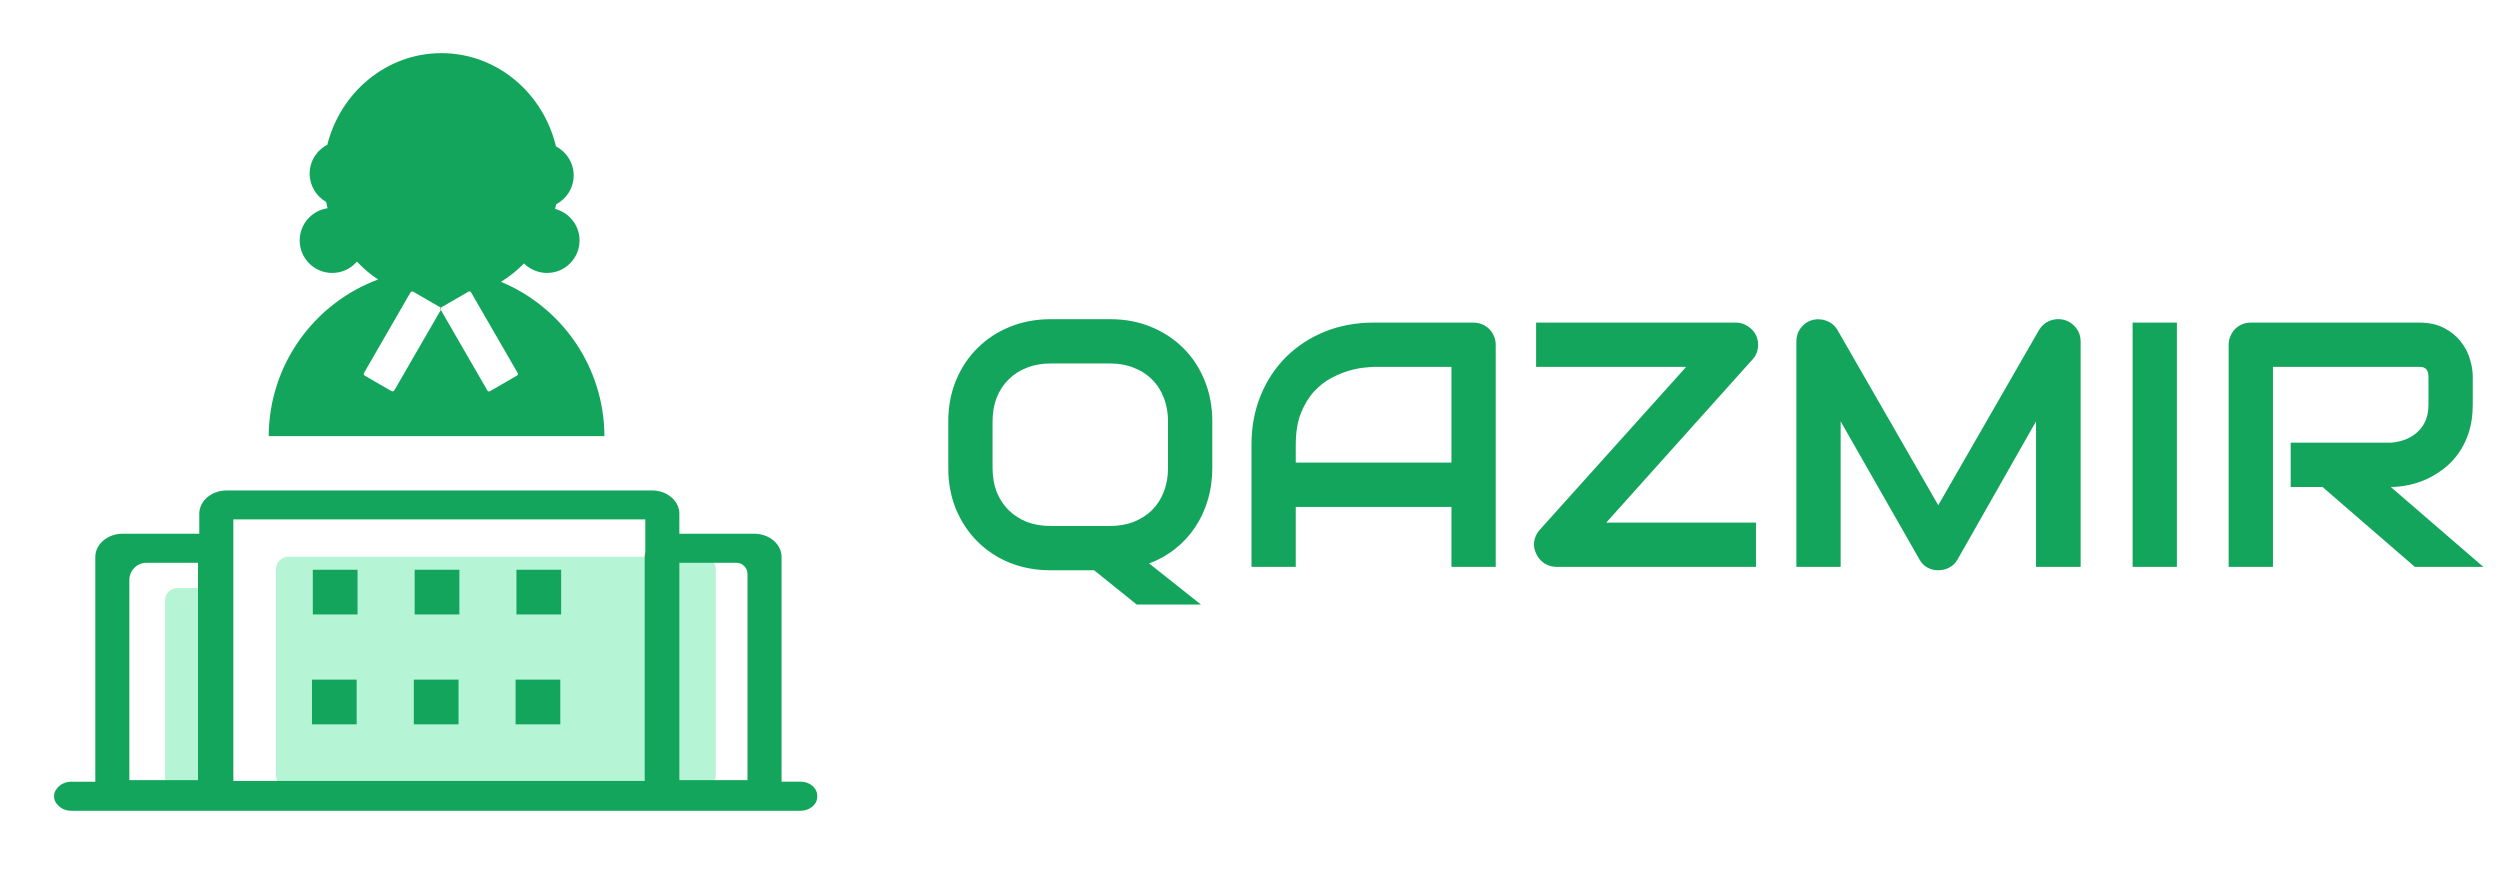
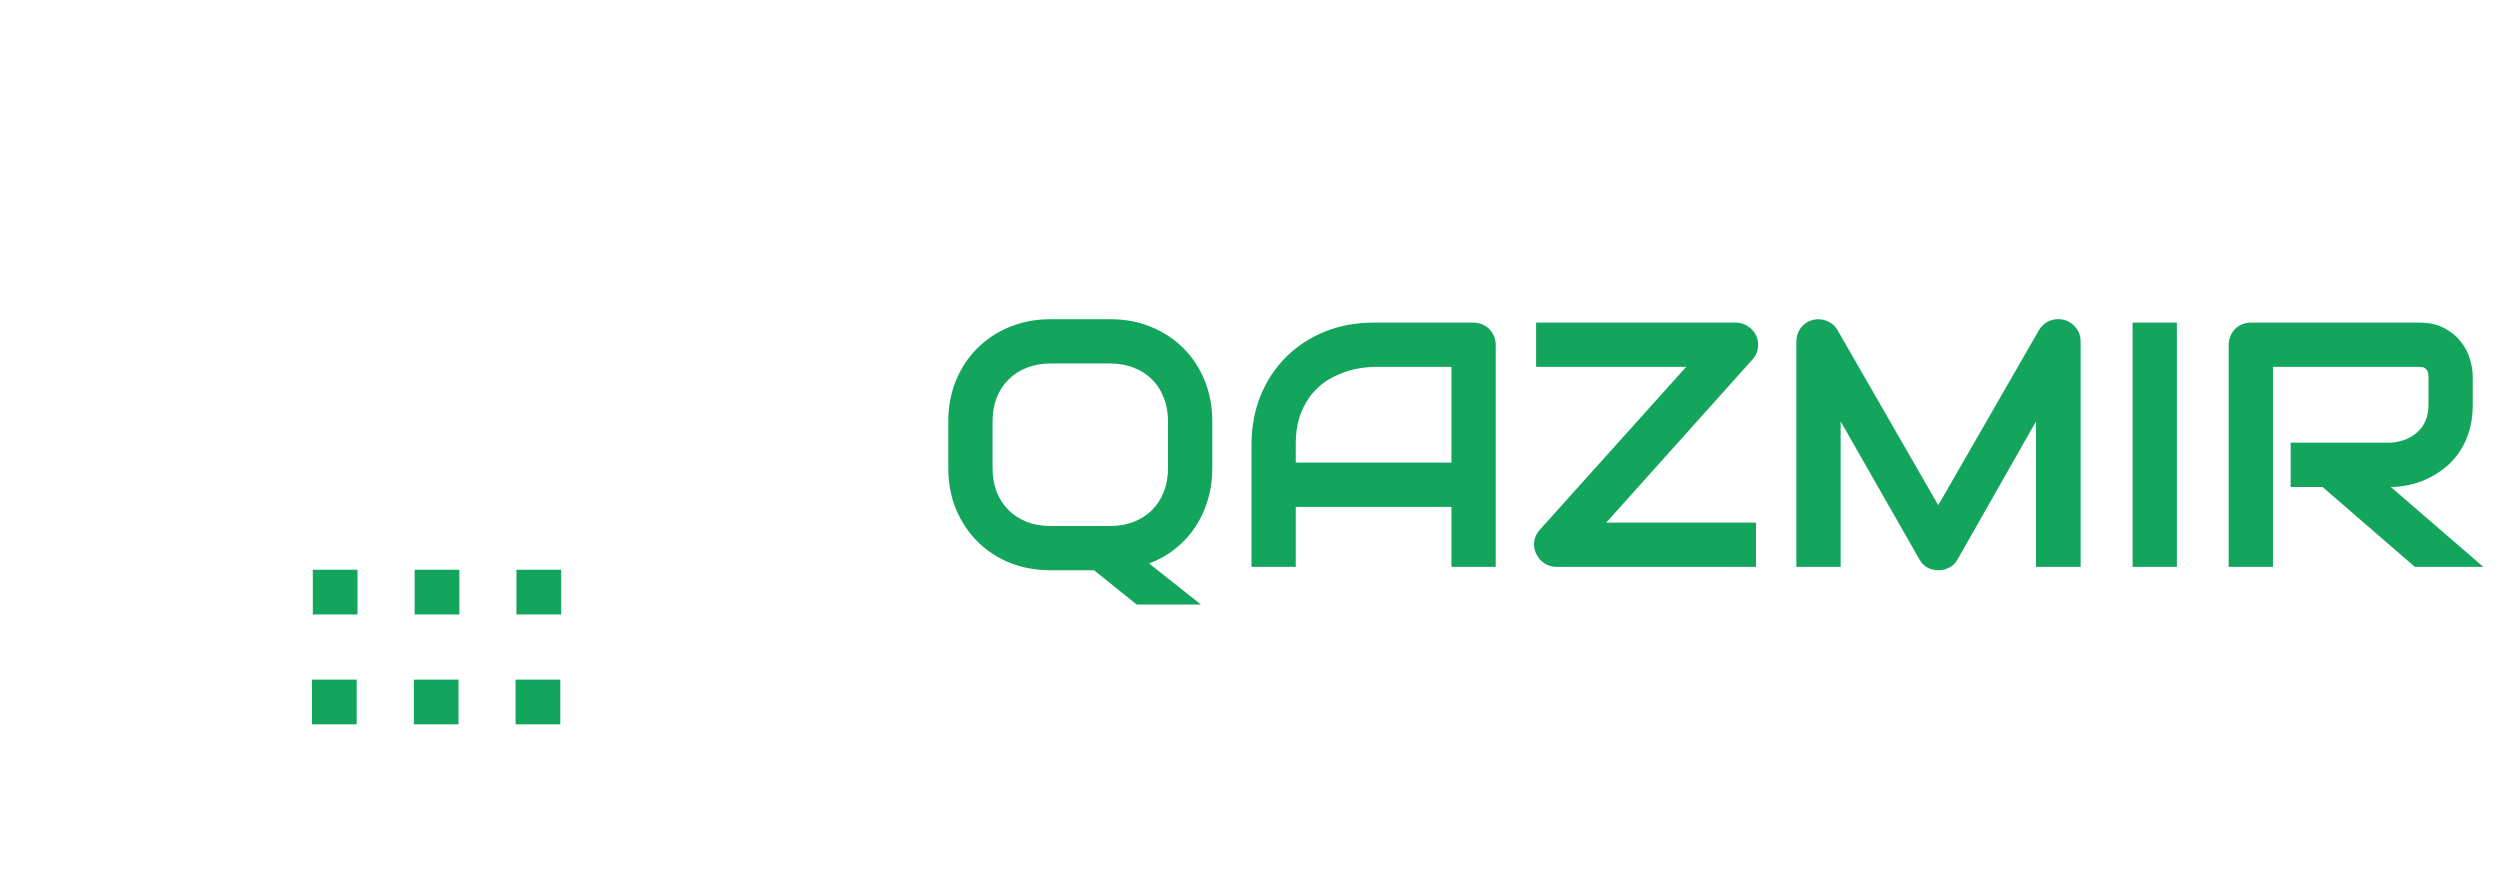
<svg xmlns="http://www.w3.org/2000/svg" width="172" height="60" viewBox="0 0 172 60" fill="none">
-   <path d="M48.381 54.211H19.852C19.371 54.211 18.984 53.824 18.984 53.344V39.17C18.984 38.69 19.371 38.303 19.852 38.303H48.381C48.861 38.303 49.248 38.69 49.248 39.17V53.344C49.248 53.824 48.861 54.211 48.381 54.211ZM14.367 54.152H11.355V41.303C11.355 40.84 11.73 40.459 12.199 40.459H14.373L14.367 54.152Z" fill="#B5F5D5" />
-   <path d="M18.486 30.006H41.584C41.566 25.219 38.631 21.117 34.465 19.389C35.045 19.037 35.578 18.609 36.053 18.123C36.457 18.527 37.02 18.779 37.635 18.779C38.871 18.779 39.873 17.777 39.873 16.541C39.873 15.492 39.152 14.619 38.185 14.373C38.215 14.268 38.238 14.156 38.268 14.051C38.982 13.676 39.469 12.932 39.469 12.065C39.469 11.197 38.971 10.441 38.25 10.072C37.371 6.387 34.178 3.656 30.369 3.656C26.602 3.656 23.432 6.334 22.518 9.961C21.797 10.33 21.305 11.086 21.305 11.947C21.305 12.779 21.762 13.506 22.436 13.893C22.465 14.039 22.5 14.185 22.535 14.326C21.451 14.484 20.619 15.416 20.619 16.541C20.619 17.777 21.621 18.779 22.857 18.779C23.537 18.779 24.146 18.475 24.557 18C24.996 18.463 25.482 18.879 26.01 19.23C21.639 20.854 18.51 25.066 18.486 30.006ZM25.043 25.658L28.242 20.121C28.283 20.057 28.365 20.033 28.43 20.068L30.275 21.135C30.299 21.146 30.316 21.164 30.328 21.188C30.34 21.164 30.357 21.146 30.381 21.135L32.227 20.068C32.291 20.027 32.379 20.051 32.414 20.121L35.613 25.658C35.654 25.723 35.631 25.811 35.56 25.846L33.715 26.912C33.65 26.953 33.562 26.93 33.527 26.859L30.328 21.322L27.129 26.859C27.088 26.924 27.006 26.947 26.941 26.912L25.096 25.846C25.025 25.811 25.002 25.723 25.043 25.658Z" fill="#13A55C" />
-   <path d="M30.328 21.316C30.352 21.275 30.352 21.223 30.328 21.182C30.305 21.223 30.305 21.275 30.328 21.316Z" fill="black" />
-   <path d="M55.078 53.777H53.772V38.32C53.772 37.435 52.928 36.721 51.897 36.721H46.74V35.344C46.74 34.459 45.897 33.744 44.865 33.744H15.586C14.555 33.744 13.711 34.465 13.711 35.344V36.721H8.432C7.4 36.721 6.557 37.441 6.557 38.32V53.783H4.898C4.488 53.783 4.125 53.965 3.926 54.24C3.797 54.381 3.721 54.557 3.721 54.75V54.815C3.721 55.008 3.797 55.184 3.926 55.324C4.131 55.6 4.488 55.781 4.898 55.781H55.078C55.711 55.781 56.227 55.348 56.227 54.815V54.75C56.227 54.211 55.711 53.777 55.078 53.777ZM51.428 39.486V53.672H46.74V38.719H50.66C51.082 38.719 51.428 39.065 51.428 39.486ZM16.055 35.736H44.397V37.992C44.373 38.098 44.355 38.203 44.355 38.315V53.73H16.055V35.736ZM10.084 38.719H13.623V53.672H8.9V39.902C8.9 39.246 9.428 38.719 10.084 38.719Z" fill="#13A55C" />
  <path d="M21.521 39.199H24.598V42.275H21.521V39.199ZM21.463 46.758H24.539V49.834H21.463V46.758ZM35.531 39.199H38.607V42.275H35.531V39.199ZM35.473 46.758H38.549V49.834H35.473V46.758ZM28.529 39.199H31.605V42.275H28.529V39.199ZM28.471 46.758H31.547V49.834H28.471V46.758Z" fill="#13A55C" />
  <path d="M83.406 32.203C83.406 32.984 83.301 33.722 83.09 34.418C82.887 35.105 82.594 35.73 82.211 36.293C81.836 36.855 81.379 37.347 80.84 37.769C80.309 38.191 79.715 38.523 79.059 38.765L82.621 41.59H78.203L75.273 39.234H72.273C71.266 39.234 70.332 39.062 69.473 38.719C68.613 38.367 67.871 37.879 67.246 37.254C66.621 36.629 66.129 35.886 65.769 35.027C65.418 34.168 65.242 33.226 65.242 32.203V28.992C65.242 27.976 65.418 27.039 65.769 26.18C66.129 25.312 66.621 24.57 67.246 23.953C67.871 23.328 68.613 22.84 69.473 22.488C70.332 22.137 71.266 21.961 72.273 21.961H76.398C77.406 21.961 78.336 22.137 79.188 22.488C80.047 22.84 80.789 23.328 81.414 23.953C82.039 24.57 82.527 25.312 82.879 26.18C83.231 27.039 83.406 27.976 83.406 28.992V32.203ZM80.359 28.992C80.359 28.39 80.262 27.848 80.066 27.363C79.879 26.871 79.609 26.453 79.258 26.109C78.914 25.758 78.496 25.488 78.004 25.301C77.519 25.105 76.984 25.008 76.398 25.008H72.273C71.68 25.008 71.137 25.105 70.644 25.301C70.16 25.488 69.742 25.758 69.391 26.109C69.039 26.453 68.766 26.871 68.57 27.363C68.383 27.848 68.289 28.39 68.289 28.992V32.203C68.289 32.804 68.383 33.351 68.57 33.844C68.766 34.328 69.039 34.746 69.391 35.097C69.742 35.441 70.16 35.711 70.644 35.906C71.137 36.094 71.68 36.187 72.273 36.187H76.375C76.969 36.187 77.508 36.094 77.992 35.906C78.484 35.711 78.906 35.441 79.258 35.097C79.609 34.746 79.879 34.328 80.066 33.844C80.262 33.351 80.359 32.804 80.359 32.203V28.992ZM102.906 39H99.859V34.875H89.148V39H86.102V30.598C86.102 29.371 86.312 28.242 86.734 27.211C87.156 26.18 87.742 25.293 88.492 24.551C89.242 23.808 90.129 23.23 91.152 22.816C92.176 22.402 93.293 22.195 94.504 22.195H101.371C101.582 22.195 101.781 22.234 101.969 22.312C102.156 22.39 102.32 22.5 102.461 22.64C102.602 22.781 102.711 22.945 102.789 23.133C102.867 23.32 102.906 23.519 102.906 23.73V39ZM89.148 31.828H99.859V25.242H94.504C94.41 25.242 94.211 25.258 93.906 25.289C93.609 25.312 93.262 25.379 92.863 25.488C92.473 25.598 92.059 25.765 91.621 25.992C91.184 26.219 90.781 26.531 90.414 26.93C90.047 27.328 89.742 27.828 89.5 28.43C89.266 29.023 89.148 29.746 89.148 30.598V31.828ZM120.836 23.109C120.953 23.383 120.988 23.672 120.941 23.976C120.895 24.273 120.77 24.527 120.566 24.738L110.512 35.953H120.812V39H107.078C106.781 39 106.504 38.918 106.246 38.754C105.996 38.582 105.809 38.359 105.684 38.086C105.551 37.812 105.508 37.527 105.555 37.23C105.609 36.933 105.734 36.676 105.93 36.457L116.008 25.242H105.684V22.195H119.441C119.738 22.195 120.012 22.281 120.262 22.453C120.52 22.617 120.711 22.836 120.836 23.109ZM143.148 39H140.078V28.992L134.676 38.496C134.543 38.738 134.355 38.922 134.113 39.047C133.879 39.172 133.625 39.234 133.352 39.234C133.086 39.234 132.836 39.172 132.602 39.047C132.375 38.922 132.195 38.738 132.062 38.496L126.637 28.992V39H123.59V23.496C123.59 23.144 123.691 22.832 123.895 22.558C124.105 22.285 124.379 22.101 124.715 22.008C124.879 21.969 125.043 21.957 125.207 21.973C125.371 21.98 125.527 22.015 125.676 22.078C125.832 22.133 125.973 22.215 126.098 22.324C126.223 22.426 126.328 22.551 126.414 22.699L133.352 34.758L140.289 22.699C140.469 22.402 140.715 22.191 141.027 22.066C141.348 21.941 141.68 21.922 142.023 22.008C142.352 22.101 142.621 22.285 142.832 22.558C143.043 22.832 143.148 23.144 143.148 23.496V39ZM149.77 39H146.723V22.195H149.77V39ZM170.125 27.844C170.125 28.539 170.039 29.16 169.867 29.707C169.695 30.254 169.461 30.738 169.164 31.16C168.875 31.574 168.539 31.93 168.156 32.226C167.773 32.523 167.371 32.769 166.949 32.965C166.535 33.152 166.113 33.289 165.684 33.375C165.262 33.461 164.863 33.504 164.488 33.504L170.852 39H166.141L159.789 33.504H157.598V30.457H164.488C164.871 30.426 165.219 30.348 165.531 30.223C165.852 30.09 166.125 29.914 166.352 29.695C166.586 29.476 166.766 29.215 166.891 28.91C167.016 28.598 167.078 28.242 167.078 27.844V25.922C167.078 25.75 167.055 25.621 167.008 25.535C166.969 25.441 166.914 25.375 166.844 25.336C166.781 25.289 166.711 25.262 166.633 25.254C166.562 25.246 166.496 25.242 166.434 25.242H156.379V39H153.332V23.73C153.332 23.519 153.371 23.32 153.449 23.133C153.527 22.945 153.633 22.781 153.766 22.64C153.906 22.5 154.07 22.39 154.258 22.312C154.445 22.234 154.648 22.195 154.867 22.195H166.434C167.113 22.195 167.688 22.32 168.156 22.57C168.625 22.812 169.004 23.121 169.293 23.496C169.59 23.863 169.801 24.262 169.926 24.691C170.059 25.121 170.125 25.523 170.125 25.898V27.844Z" fill="#13A55C" />
</svg>